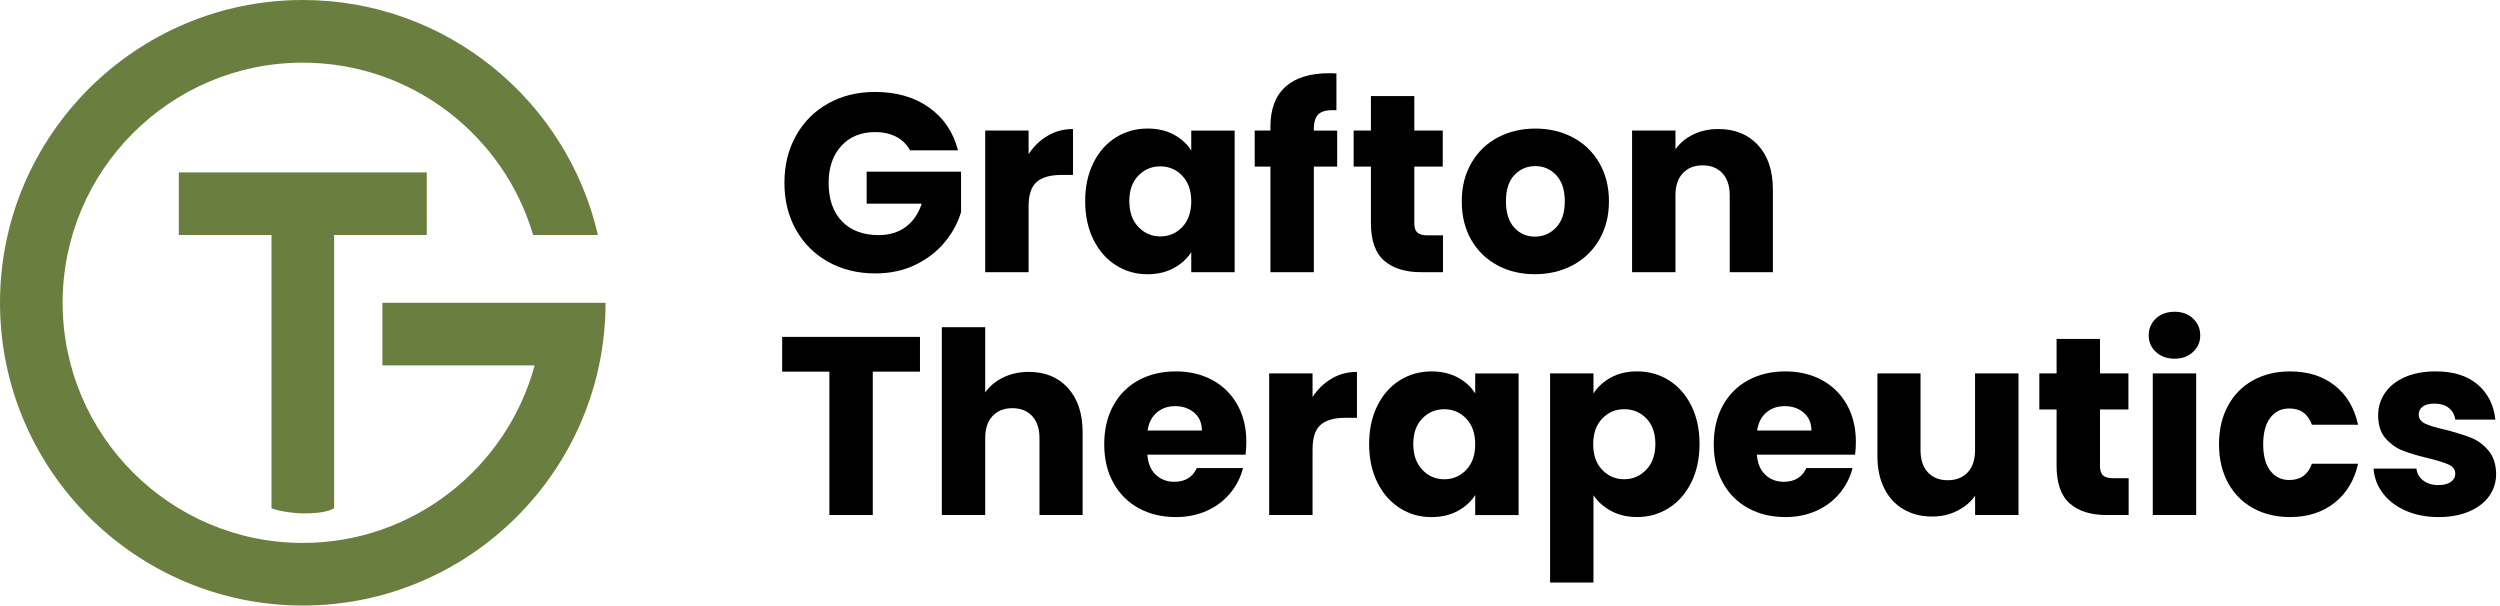
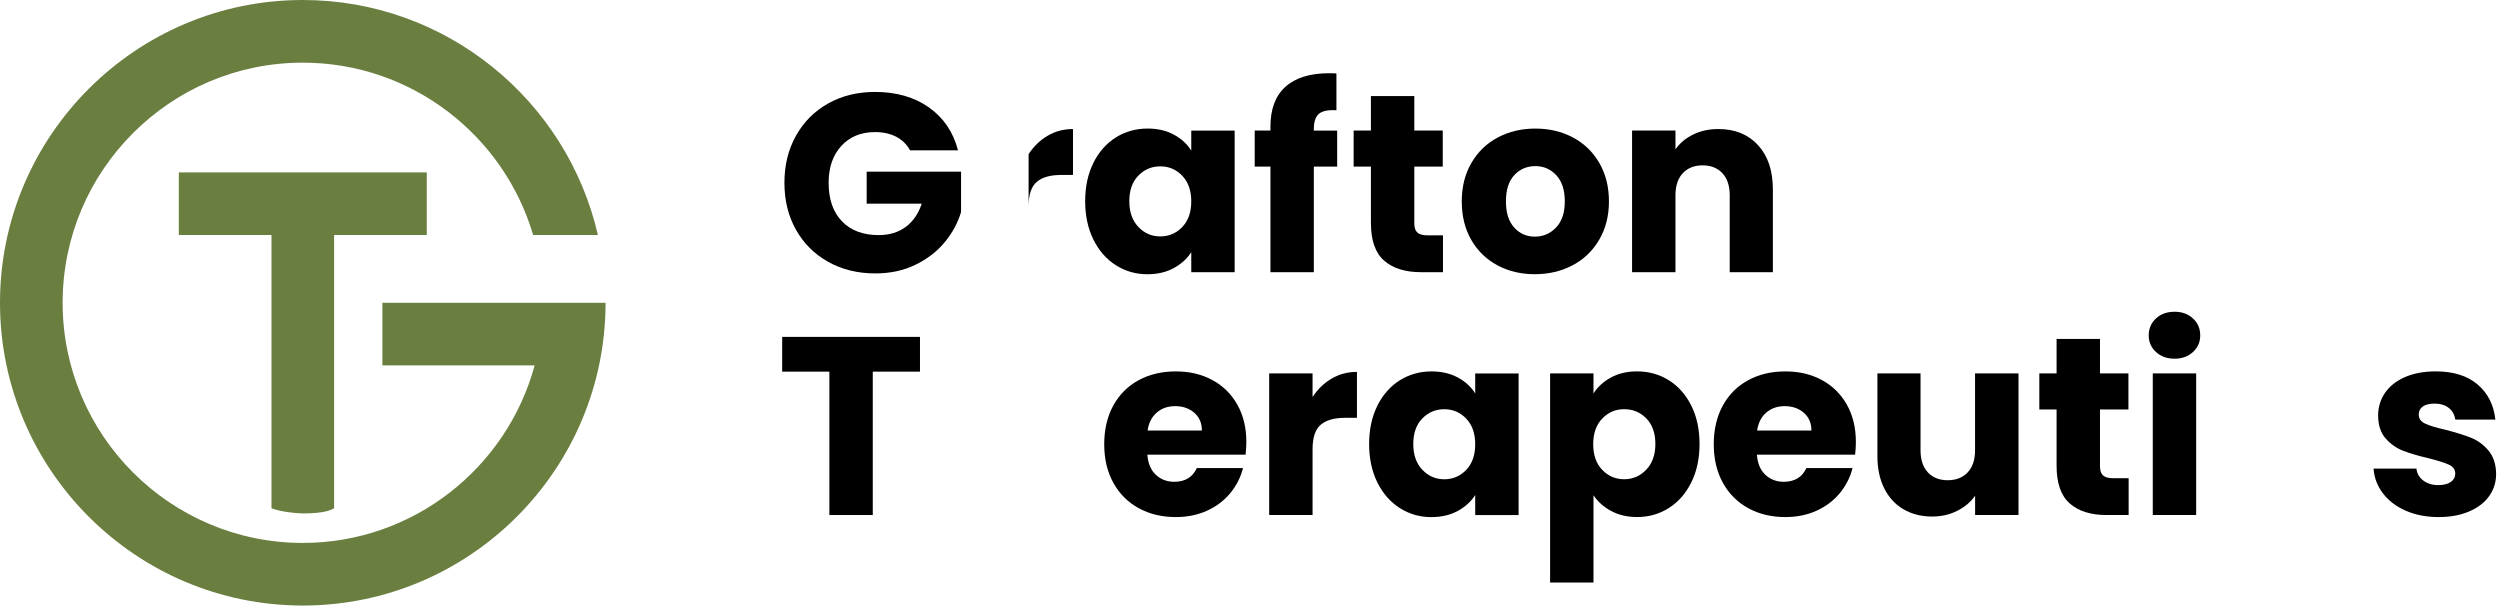
<svg xmlns="http://www.w3.org/2000/svg" width="289" height="70" viewBox="0 0 289 70" fill="none">
  <path d="M70.003 34.995V35C70.003 54.298 54.301 70 35.003 70C15.705 70 0 54.301 0 35C0 15.699 15.702 0 35 0C51.608 0 65.549 11.625 69.118 27.166H61.632C58.242 15.662 47.587 7.243 35 7.243C19.694 7.243 7.24 19.694 7.24 35.003C7.24 50.312 19.694 62.762 35 62.762C47.803 62.762 58.61 54.047 61.803 42.24H44.204V35H62.76H70L70.003 34.995Z" fill="#6A7E40" />
  <path d="M49.334 19.929V27.169H38.623V58.752C37.686 59.35 35.626 59.35 35.003 59.35C34.381 59.35 32.417 59.179 31.383 58.752V27.169H20.672V19.929H49.337H49.334Z" fill="#6A7E40" />
  <path d="M105.205 17.382C104.834 16.698 104.299 16.175 103.607 15.811C102.913 15.451 102.098 15.269 101.157 15.269C99.533 15.269 98.234 15.803 97.257 16.867C96.279 17.933 95.79 19.357 95.79 21.136C95.79 23.033 96.303 24.516 97.329 25.579C98.355 26.645 99.768 27.177 101.569 27.177C102.8 27.177 103.842 26.864 104.692 26.239C105.542 25.614 106.164 24.714 106.554 23.541H100.187V19.843H111.099V24.508C110.728 25.761 110.097 26.923 109.207 28C108.318 29.077 107.187 29.948 105.82 30.61C104.449 31.276 102.905 31.607 101.184 31.607C99.151 31.607 97.337 31.163 95.742 30.271C94.147 29.381 92.904 28.144 92.015 26.56C91.125 24.976 90.679 23.167 90.679 21.134C90.679 19.1 91.122 17.286 92.015 15.691C92.904 14.096 94.141 12.857 95.726 11.964C97.31 11.074 99.119 10.628 101.152 10.628C103.615 10.628 105.694 11.224 107.385 12.418C109.076 13.613 110.196 15.264 110.744 17.377H105.2L105.205 17.382Z" fill="black" />
-   <path d="M121.104 15.694C121.983 15.175 122.961 14.916 124.038 14.916V20.225H122.659C121.406 20.225 120.468 20.495 119.843 21.032C119.218 21.569 118.906 22.515 118.906 23.864V31.463H113.891V15.093H118.906V17.821C119.493 16.92 120.225 16.212 121.104 15.694Z" fill="black" />
+   <path d="M121.104 15.694C121.983 15.175 122.961 14.916 124.038 14.916V20.225H122.659C121.406 20.225 120.468 20.495 119.843 21.032C119.218 21.569 118.906 22.515 118.906 23.864V31.463V15.093H118.906V17.821C119.493 16.92 120.225 16.212 121.104 15.694Z" fill="black" />
  <path d="M126.4 18.82C127.036 17.548 127.902 16.57 128.997 15.886C130.092 15.202 131.313 14.86 132.663 14.86C133.817 14.86 134.829 15.095 135.7 15.566C136.571 16.036 137.239 16.65 137.71 17.415V15.098H142.725V31.468H137.71V29.151C137.221 29.916 136.539 30.53 135.671 31C134.8 31.471 133.788 31.703 132.636 31.703C131.305 31.703 130.092 31.356 128.997 30.661C127.902 29.966 127.036 28.98 126.4 27.698C125.764 26.418 125.446 24.936 125.446 23.255C125.446 21.574 125.764 20.097 126.4 18.825V18.82ZM136.668 20.316C135.973 19.592 135.129 19.231 134.129 19.231C133.13 19.231 132.286 19.589 131.591 20.303C130.897 21.016 130.549 21.999 130.549 23.252C130.549 24.505 130.897 25.497 131.591 26.229C132.286 26.961 133.13 27.329 134.129 27.329C135.129 27.329 135.973 26.969 136.668 26.245C137.362 25.521 137.71 24.535 137.71 23.282C137.71 22.029 137.362 21.043 136.668 20.319V20.316Z" fill="black" />
  <path d="M154.577 19.258H151.878V31.463H146.863V19.258H145.044V15.093H146.863V14.623C146.863 12.608 147.441 11.077 148.595 10.032C149.749 8.988 151.44 8.464 153.671 8.464C154.042 8.464 154.318 8.475 154.491 8.493V12.747C153.532 12.688 152.859 12.824 152.466 13.158C152.076 13.492 151.878 14.088 151.878 14.948V15.095H154.577V19.261V19.258Z" fill="black" />
  <path d="M166.808 27.209V31.463H164.256C162.437 31.463 161.021 31.019 160.003 30.127C158.985 29.237 158.477 27.784 158.477 25.772V19.258H156.481V15.093H158.477V11.104H163.495V15.093H166.781V19.258H163.495V25.828C163.495 26.317 163.612 26.669 163.847 26.883C164.083 27.1 164.473 27.206 165.02 27.206H166.81L166.808 27.209Z" fill="black" />
  <path d="M173.103 30.672C171.823 29.988 170.816 29.01 170.081 27.738C169.347 26.466 168.98 24.981 168.98 23.279C168.98 21.577 169.352 20.116 170.095 18.836C170.837 17.556 171.855 16.573 173.146 15.889C174.436 15.205 175.884 14.863 177.487 14.863C179.09 14.863 180.538 15.205 181.829 15.889C183.119 16.573 184.137 17.556 184.88 18.836C185.623 20.118 185.994 21.599 185.994 23.279C185.994 24.959 185.617 26.442 184.864 27.722C184.111 29.005 183.085 29.985 181.784 30.672C180.482 31.356 179.032 31.698 177.426 31.698C175.82 31.698 174.38 31.356 173.1 30.672H173.103ZM179.879 26.301C180.555 25.598 180.891 24.591 180.891 23.279C180.891 21.967 180.563 20.963 179.908 20.257C179.253 19.555 178.447 19.202 177.487 19.202C176.528 19.202 175.697 19.549 175.053 20.244C174.407 20.939 174.086 21.951 174.086 23.279C174.086 24.607 174.404 25.595 175.04 26.301C175.676 27.006 176.472 27.356 177.431 27.356C178.39 27.356 179.205 27.003 179.881 26.301H179.879Z" fill="black" />
  <path d="M203.229 16.781C204.373 18.024 204.944 19.731 204.944 21.9V31.463H199.956V22.574C199.956 21.478 199.673 20.629 199.107 20.022C198.54 19.416 197.776 19.114 196.819 19.114C195.863 19.114 195.099 19.418 194.532 20.022C193.966 20.629 193.683 21.478 193.683 22.574V31.463H188.668V15.093H193.683V17.262C194.19 16.538 194.874 15.966 195.737 15.547C196.598 15.127 197.565 14.916 198.642 14.916C200.557 14.916 202.088 15.536 203.232 16.779L203.229 16.781Z" fill="black" />
  <path d="M106.349 38.944V42.962H100.893V59.537H95.876V42.962H90.42V38.944H106.349Z" fill="black" />
-   <path d="M123.45 44.853C124.583 46.096 125.152 47.803 125.152 49.973V59.535H120.164V50.646C120.164 49.55 119.881 48.701 119.315 48.094C118.748 47.488 117.984 47.186 117.027 47.186C116.071 47.186 115.307 47.49 114.74 48.094C114.174 48.701 113.891 49.55 113.891 50.646V59.535H108.876V37.827H113.891V45.366C114.398 44.642 115.093 44.065 115.975 43.635C116.854 43.205 117.842 42.989 118.938 42.989C120.816 42.989 122.32 43.608 123.456 44.851L123.45 44.853Z" fill="black" />
  <path d="M143.986 52.556H132.634C132.711 53.574 133.04 54.352 133.617 54.889C134.194 55.426 134.902 55.695 135.744 55.695C136.994 55.695 137.865 55.166 138.354 54.111H143.692C143.417 55.188 142.926 56.155 142.212 57.015C141.499 57.876 140.604 58.551 139.527 59.041C138.45 59.529 137.248 59.773 135.92 59.773C134.317 59.773 132.888 59.431 131.637 58.747C130.384 58.063 129.406 57.085 128.704 55.813C128.001 54.541 127.648 53.056 127.648 51.354C127.648 49.652 127.996 48.166 128.69 46.895C129.385 45.623 130.358 44.645 131.608 43.961C132.858 43.277 134.296 42.935 135.92 42.935C137.545 42.935 138.913 43.269 140.144 43.932C141.376 44.597 142.34 45.545 143.035 46.777C143.73 48.009 144.077 49.446 144.077 51.089C144.077 51.559 144.048 52.048 143.989 52.556H143.986ZM138.939 49.77C138.939 48.909 138.645 48.225 138.058 47.715C137.47 47.207 136.738 46.951 135.859 46.951C134.98 46.951 134.309 47.197 133.732 47.683C133.155 48.172 132.797 48.866 132.661 49.767H138.939V49.77Z" fill="black" />
  <path d="M153.931 43.769C154.81 43.25 155.787 42.991 156.864 42.991V48.3H155.486C154.232 48.3 153.295 48.57 152.669 49.107C152.044 49.644 151.732 50.59 151.732 51.939V59.537H146.717V43.168H151.732V45.895C152.319 44.995 153.052 44.287 153.931 43.769Z" fill="black" />
  <path d="M159.225 46.895C159.861 45.623 160.727 44.645 161.822 43.961C162.918 43.277 164.139 42.935 165.488 42.935C166.642 42.935 167.655 43.17 168.526 43.641C169.397 44.111 170.065 44.725 170.535 45.489V43.173H175.55V59.543H170.535V57.226C170.046 57.99 169.365 58.605 168.496 59.075C167.625 59.545 166.613 59.778 165.461 59.778C164.131 59.778 162.918 59.431 161.822 58.736C160.727 58.041 159.861 57.055 159.225 55.773C158.589 54.493 158.271 53.01 158.271 51.33C158.271 49.649 158.589 48.172 159.225 46.9V46.895ZM169.493 48.391C168.798 47.667 167.954 47.306 166.955 47.306C165.955 47.306 165.111 47.664 164.417 48.377C163.722 49.091 163.375 50.074 163.375 51.327C163.375 52.58 163.722 53.571 164.417 54.303C165.111 55.035 165.955 55.404 166.955 55.404C167.954 55.404 168.798 55.044 169.493 54.319C170.188 53.595 170.535 52.609 170.535 51.356C170.535 50.103 170.188 49.118 169.493 48.394V48.391Z" fill="black" />
  <path d="M186.229 43.638C187.089 43.168 188.096 42.932 189.251 42.932C190.6 42.932 191.823 43.274 192.916 43.958C194.012 44.642 194.877 45.62 195.513 46.892C196.149 48.164 196.467 49.639 196.467 51.322C196.467 53.005 196.149 54.485 195.513 55.765C194.877 57.045 194.012 58.033 192.916 58.728C191.821 59.422 190.6 59.77 189.251 59.77C188.115 59.77 187.113 59.535 186.245 59.067C185.374 58.597 184.695 57.99 184.206 57.248V67.339H179.191V43.168H184.206V45.484C184.695 44.722 185.368 44.105 186.231 43.635L186.229 43.638ZM190.322 48.375C189.627 47.661 188.772 47.303 187.754 47.303C186.736 47.303 185.911 47.667 185.216 48.388C184.522 49.112 184.174 50.101 184.174 51.351C184.174 52.602 184.522 53.59 185.216 54.314C185.911 55.038 186.755 55.399 187.754 55.399C188.754 55.399 189.603 55.033 190.306 54.298C191.011 53.566 191.361 52.572 191.361 51.322C191.361 50.071 191.014 49.088 190.319 48.372L190.322 48.375Z" fill="black" />
  <path d="M214.448 52.556H203.096C203.173 53.574 203.502 54.352 204.079 54.889C204.656 55.426 205.364 55.695 206.206 55.695C207.456 55.695 208.327 55.166 208.816 54.111H214.154C213.879 55.188 213.387 56.155 212.674 57.015C211.961 57.876 211.066 58.551 209.989 59.041C208.912 59.529 207.71 59.773 206.382 59.773C204.779 59.773 203.35 59.431 202.099 58.747C200.846 58.063 199.868 57.085 199.166 55.813C198.463 54.541 198.11 53.056 198.11 51.354C198.11 49.652 198.458 48.166 199.152 46.895C199.847 45.623 200.82 44.645 202.07 43.961C203.32 43.277 204.758 42.935 206.382 42.935C208.007 42.935 209.374 43.269 210.606 43.932C211.838 44.597 212.802 45.545 213.497 46.777C214.192 48.009 214.539 49.446 214.539 51.089C214.539 51.559 214.51 52.048 214.451 52.556H214.448ZM209.401 49.77C209.401 48.909 209.107 48.225 208.52 47.715C207.932 47.207 207.2 46.951 206.321 46.951C205.442 46.951 204.771 47.197 204.194 47.683C203.617 48.172 203.259 48.866 203.123 49.767H209.401V49.77Z" fill="black" />
  <path d="M233.339 43.168V59.537H228.322V57.306C227.814 58.031 227.125 58.613 226.254 59.051C225.383 59.492 224.421 59.711 223.363 59.711C222.11 59.711 221.007 59.433 220.047 58.875C219.088 58.316 218.346 57.51 217.819 56.454C217.29 55.399 217.028 54.157 217.028 52.727V43.165H222.014V52.054C222.014 53.149 222.297 53.999 222.863 54.605C223.43 55.212 224.194 55.514 225.15 55.514C226.107 55.514 226.9 55.212 227.467 54.605C228.033 53.999 228.316 53.149 228.316 52.054V43.165H233.334L233.339 43.168Z" fill="black" />
  <path d="M246.071 55.284V59.537H243.52C241.7 59.537 240.284 59.094 239.266 58.202C238.249 57.312 237.741 55.858 237.741 53.847V47.333H235.745V43.168H237.741V39.179H242.758V43.168H246.045V47.333H242.758V53.903C242.758 54.392 242.876 54.744 243.111 54.958C243.346 55.175 243.736 55.281 244.284 55.281H246.074L246.071 55.284Z" fill="black" />
  <path d="M249.227 40.688C248.668 40.17 248.391 39.529 248.391 38.767C248.391 38.006 248.668 37.335 249.227 36.817C249.785 36.298 250.504 36.039 251.383 36.039C252.262 36.039 252.951 36.298 253.51 36.817C254.068 37.335 254.346 37.984 254.346 38.767C254.346 39.55 254.068 40.17 253.51 40.688C252.951 41.206 252.243 41.466 251.383 41.466C250.523 41.466 249.785 41.206 249.227 40.688ZM253.876 43.168V59.537H248.861V43.168H253.876Z" fill="black" />
-   <path d="M257.557 46.895C258.252 45.623 259.219 44.645 260.461 43.961C261.703 43.277 263.125 42.935 264.731 42.935C266.785 42.935 268.5 43.472 269.879 44.549C271.258 45.626 272.161 47.141 272.594 49.096H267.255C266.807 47.846 265.936 47.218 264.645 47.218C263.726 47.218 262.991 47.576 262.446 48.289C261.898 49.003 261.626 50.026 261.626 51.354C261.626 52.682 261.898 53.705 262.446 54.418C262.994 55.132 263.726 55.49 264.645 55.49C265.936 55.49 266.807 54.864 267.255 53.611H272.594C272.163 55.527 271.252 57.034 269.866 58.129C268.476 59.225 266.766 59.773 264.733 59.773C263.13 59.773 261.706 59.431 260.464 58.747C259.221 58.063 258.254 57.085 257.56 55.813C256.865 54.541 256.518 53.056 256.518 51.354C256.518 49.652 256.865 48.166 257.56 46.895H257.557Z" fill="black" />
  <path d="M278.105 59.038C276.991 58.549 276.11 57.878 275.466 57.029C274.819 56.179 274.458 55.225 274.381 54.17H279.34C279.398 54.736 279.663 55.196 280.13 55.548C280.598 55.901 281.175 56.078 281.862 56.078C282.487 56.078 282.971 55.955 283.315 55.712C283.657 55.468 283.828 55.15 283.828 54.758C283.828 54.287 283.582 53.94 283.096 53.716C282.607 53.491 281.814 53.243 280.721 52.968C279.548 52.695 278.57 52.407 277.787 52.102C277.005 51.797 276.331 51.319 275.762 50.664C275.193 50.01 274.913 49.126 274.913 48.009C274.913 47.071 275.172 46.216 275.69 45.441C276.208 44.669 276.97 44.057 277.977 43.608C278.984 43.16 280.181 42.932 281.571 42.932C283.625 42.932 285.242 43.44 286.425 44.458C287.609 45.476 288.287 46.825 288.464 48.506H283.828C283.751 47.939 283.5 47.49 283.08 47.157C282.661 46.825 282.108 46.657 281.424 46.657C280.836 46.657 280.387 46.769 280.074 46.993C279.762 47.218 279.604 47.528 279.604 47.918C279.604 48.388 279.853 48.738 280.352 48.973C280.852 49.208 281.629 49.444 282.685 49.679C283.898 49.991 284.884 50.298 285.648 50.603C286.412 50.908 287.08 51.394 287.657 52.07C288.234 52.746 288.533 53.649 288.552 54.784C288.552 55.743 288.282 56.599 287.745 57.352C287.208 58.105 286.436 58.696 285.429 59.126C284.421 59.556 283.254 59.773 281.923 59.773C280.497 59.773 279.225 59.529 278.111 59.041L278.105 59.038Z" fill="black" />
</svg>